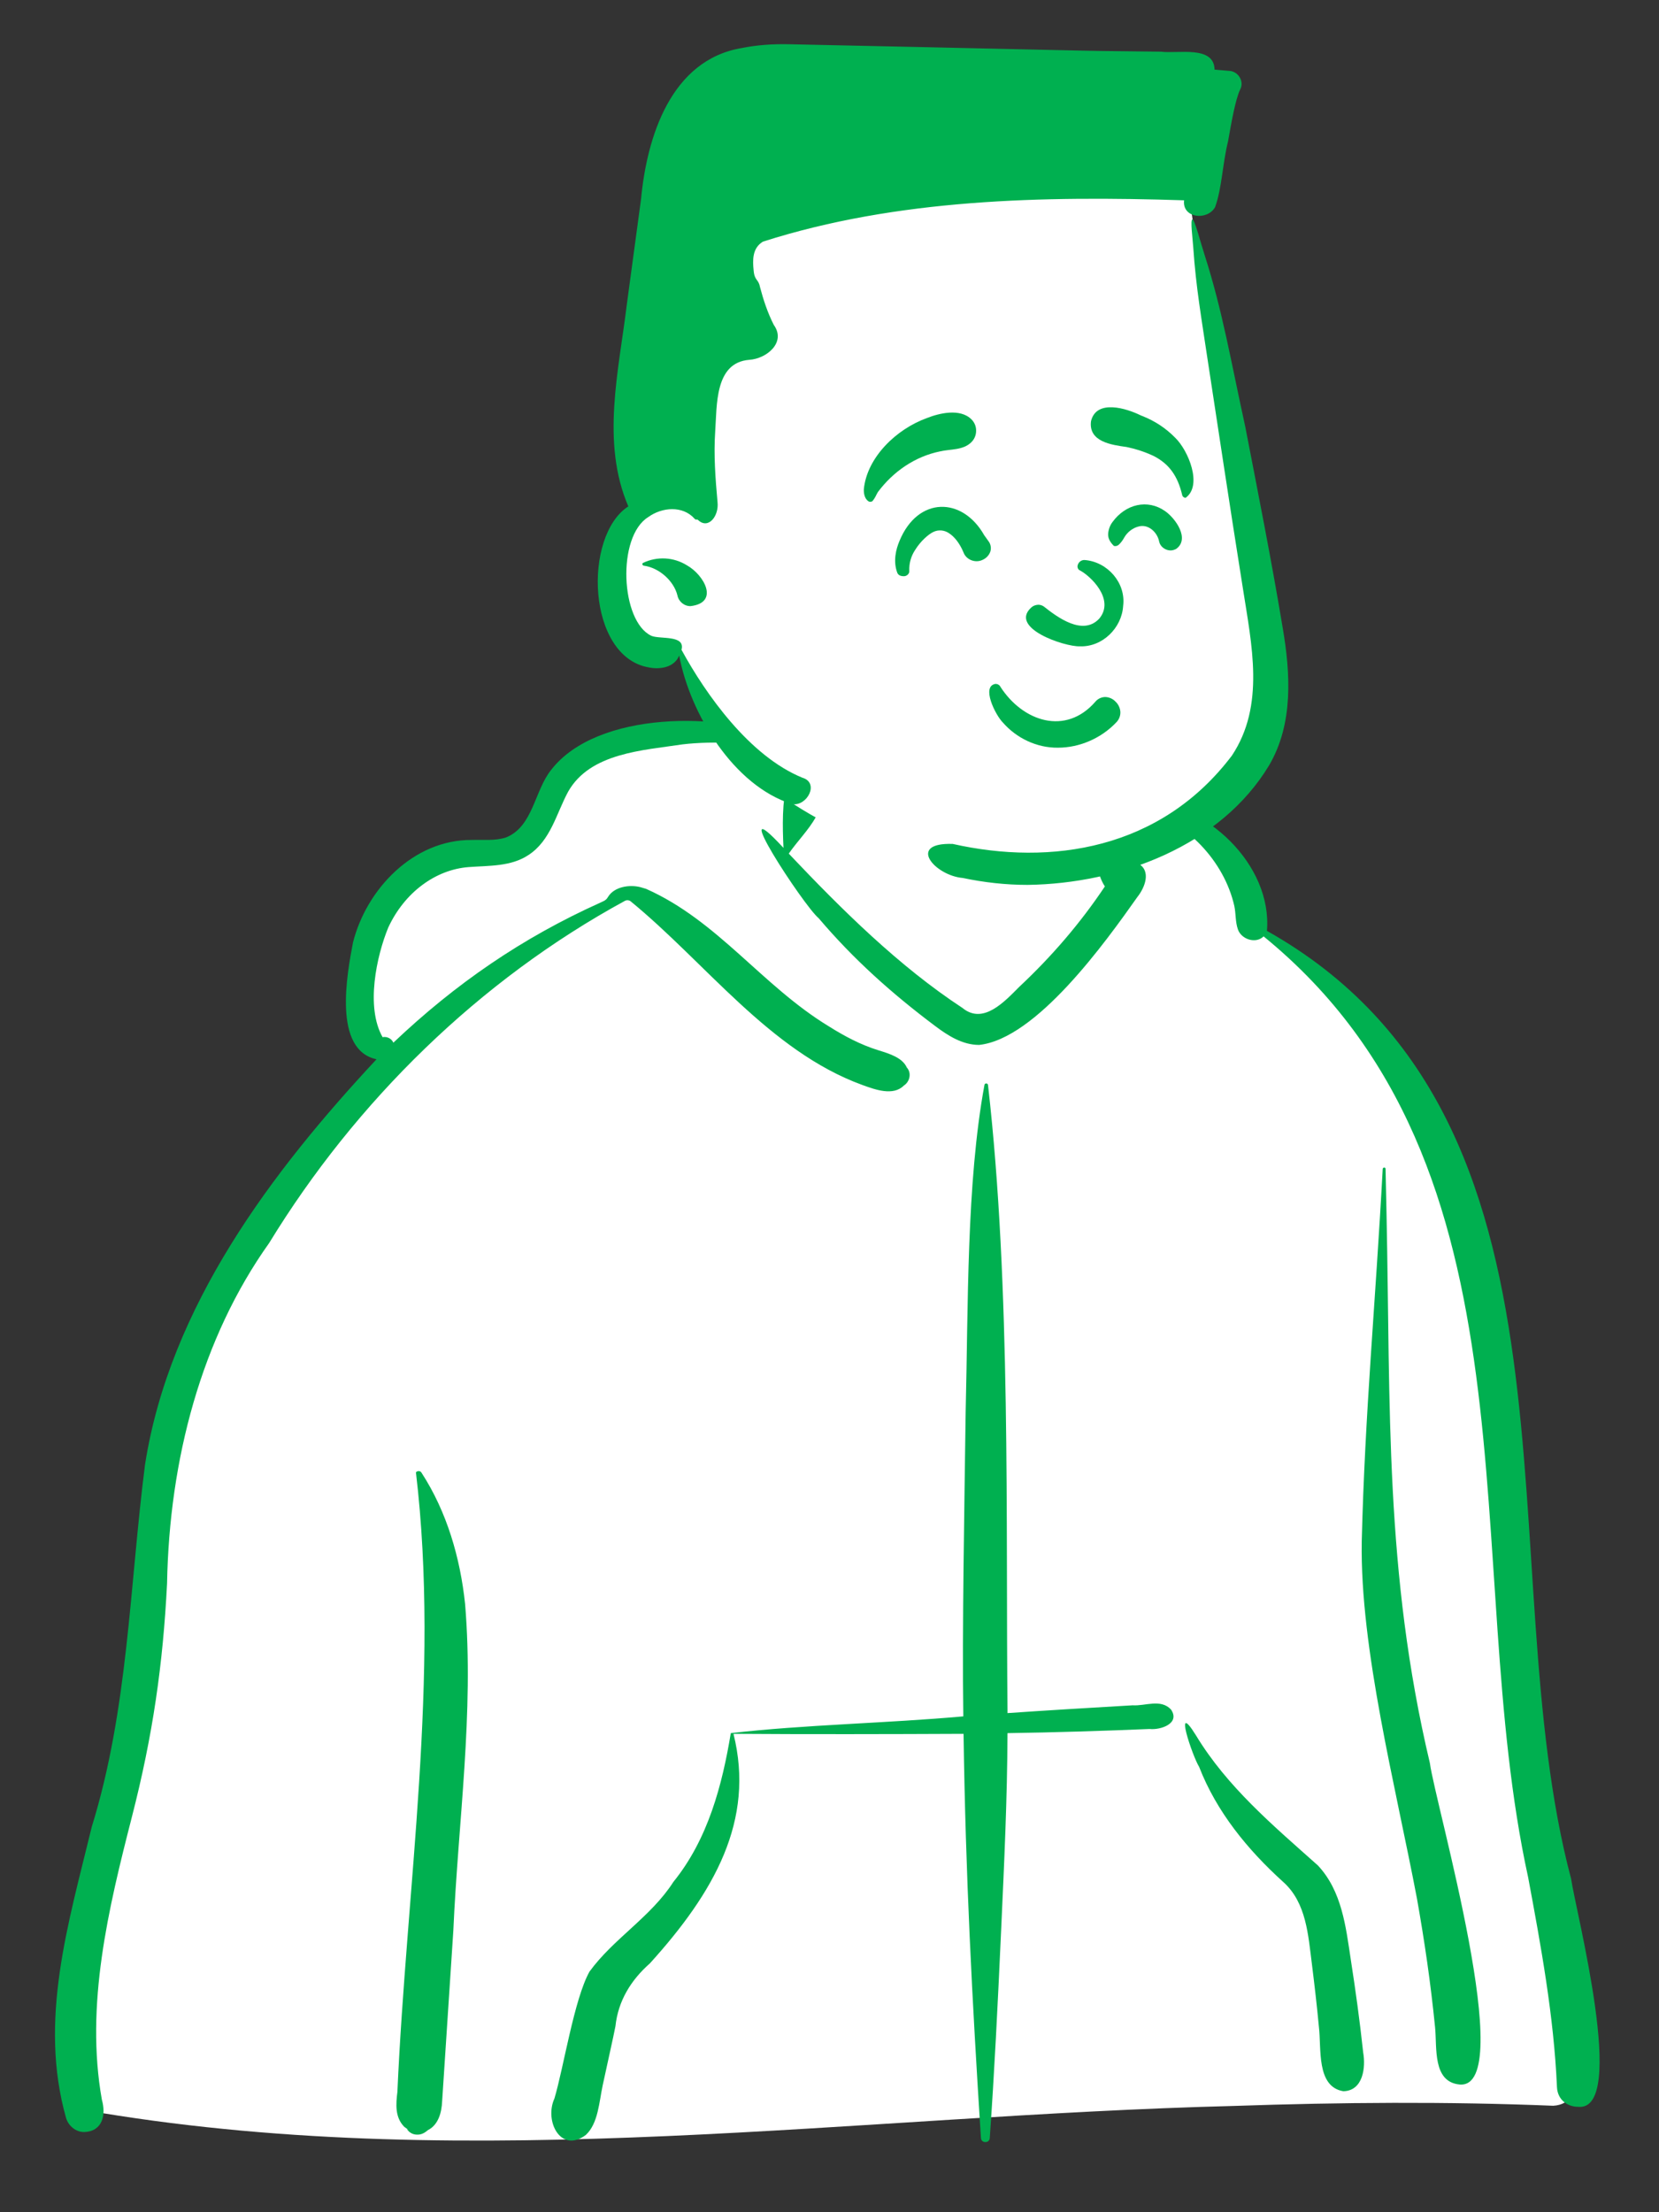
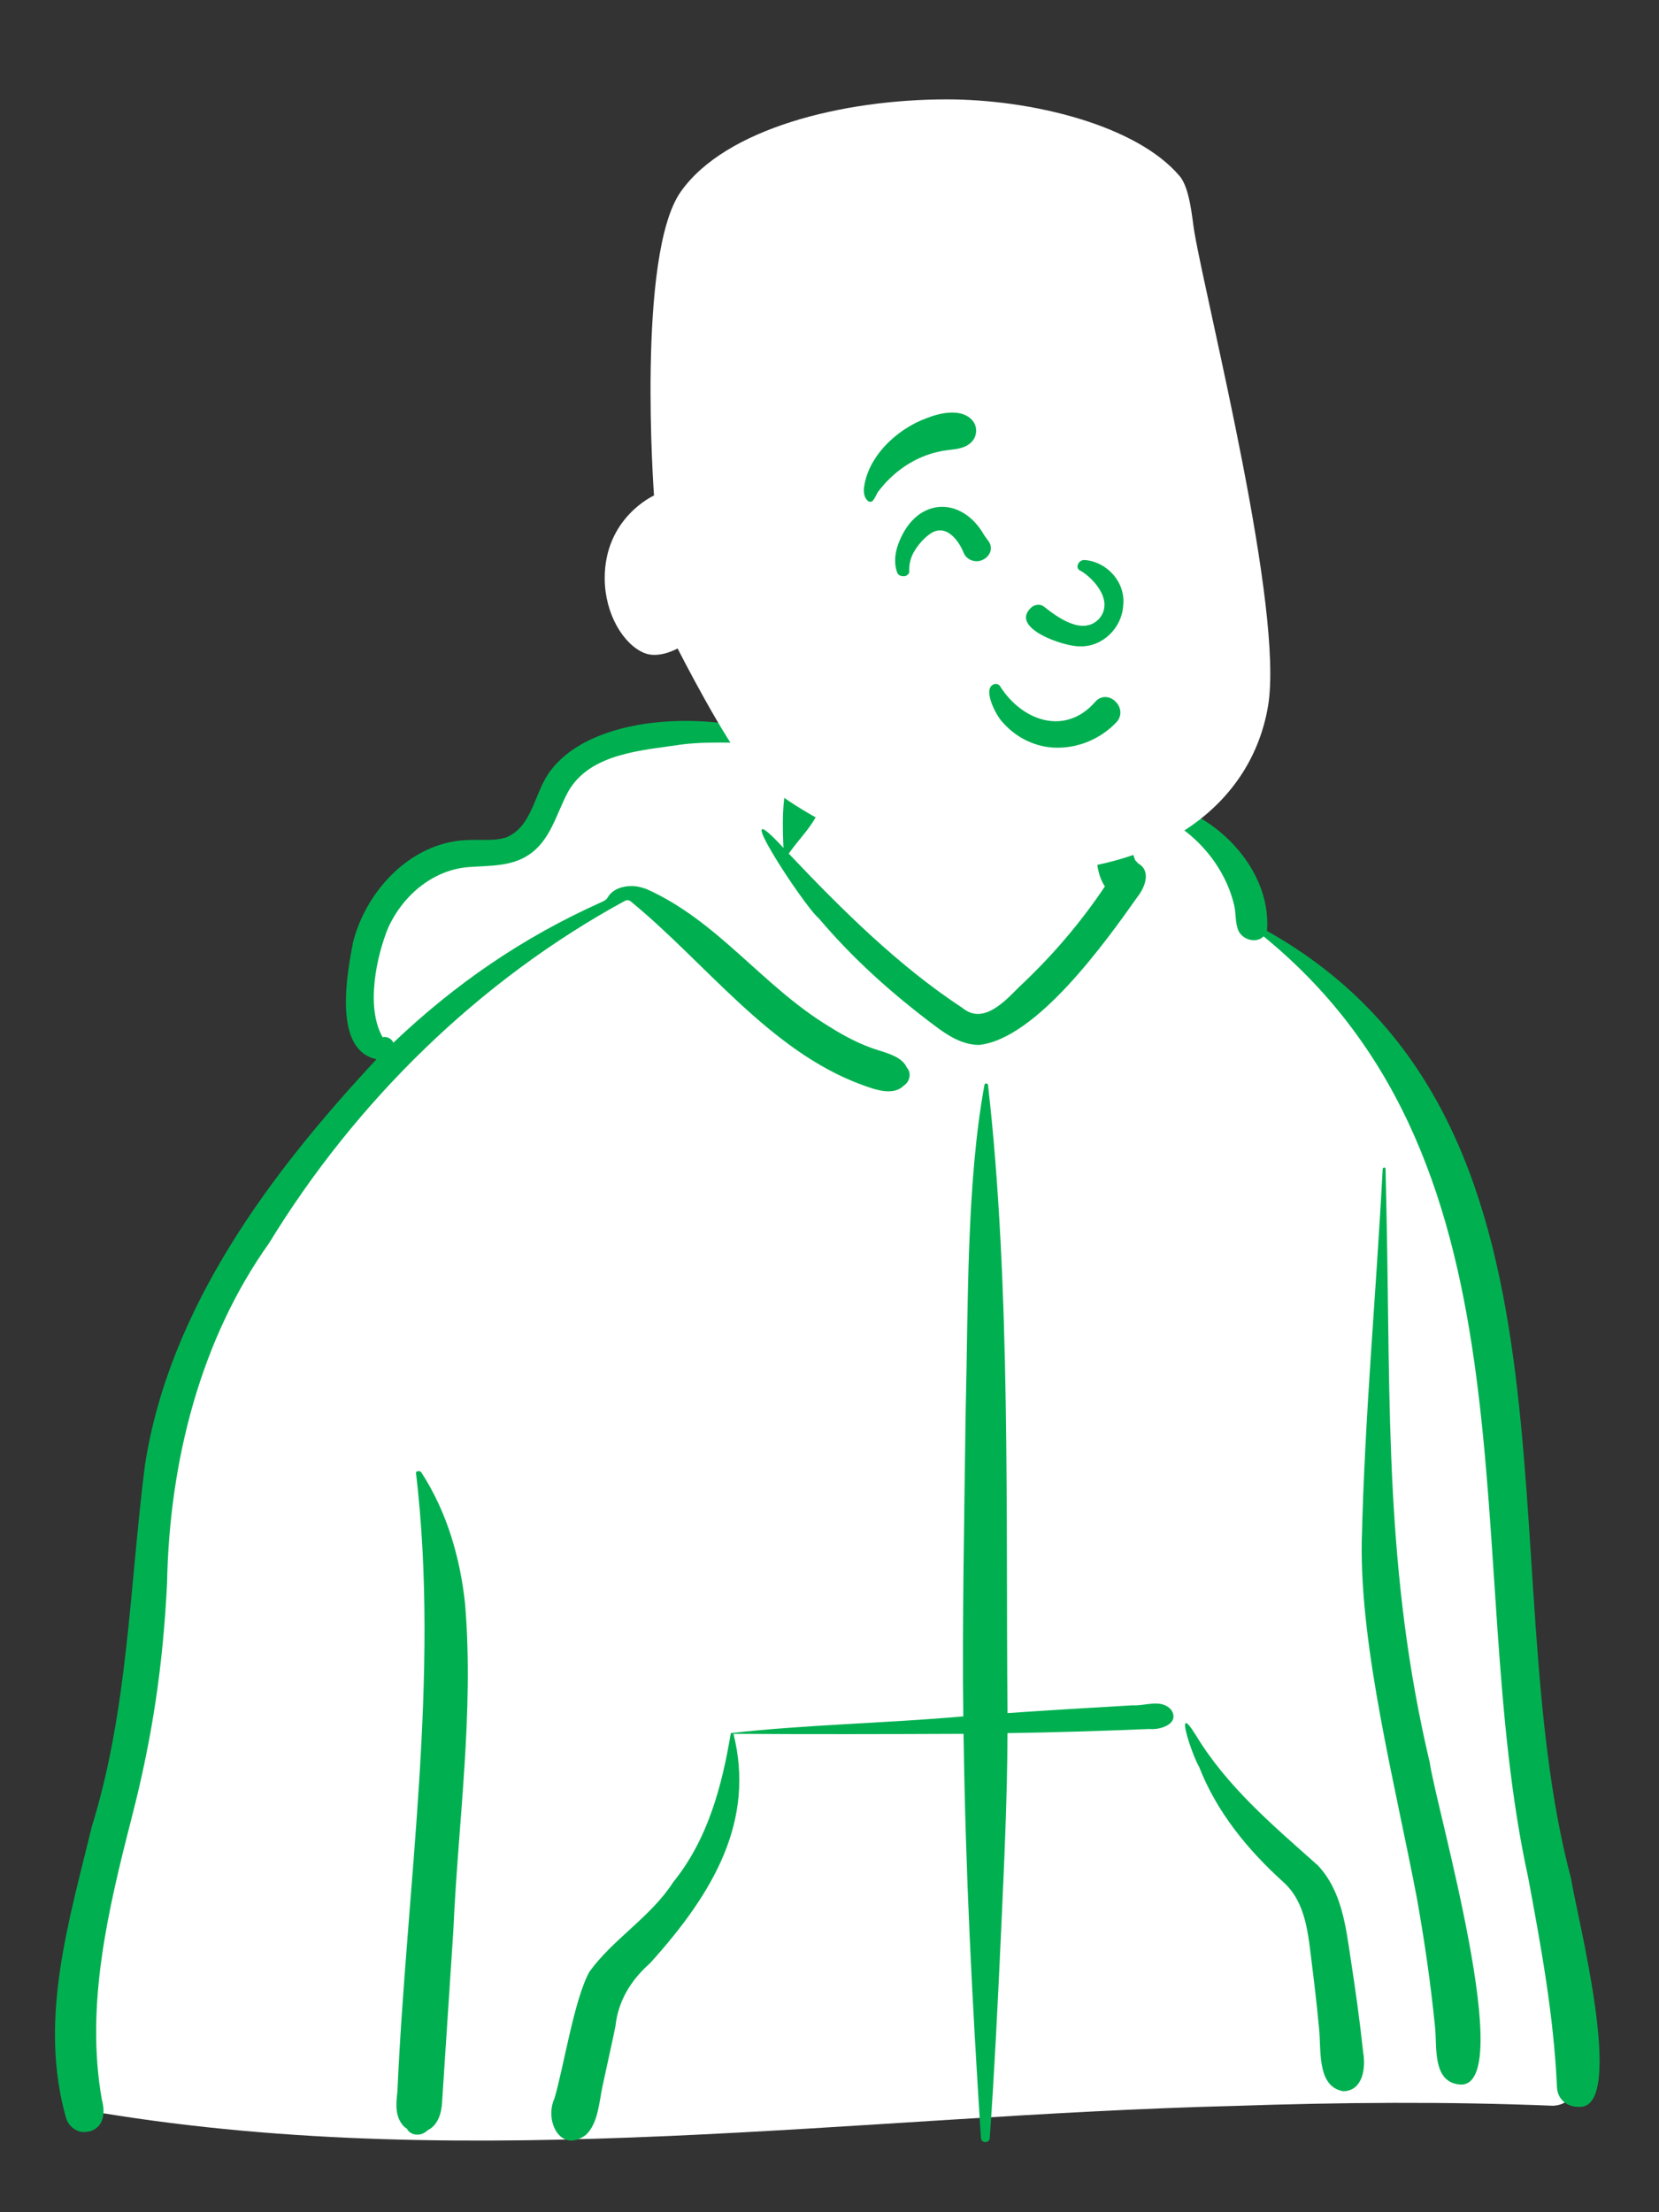
<svg xmlns="http://www.w3.org/2000/svg" width="96" height="128" xml:space="preserve" overflow="hidden">
  <rect width="100%" height="100%" fill="#333333" stroke="none" />
  <g transform="translate(-47 -934)">
    <path d="M-570.895-2324.99C-568.795-2325.09-569.639-2328.76-569.79-2330.11-570.495-2335.87-571.739-2341.05-572.394-2346.21-572.801-2351.03-572.647-2355.21-573.087-2360.02-573.588-2365.69-574.777-2375.98-578.689-2383.06-580.851-2386.98-585.1-2391.83-588.078-2393.17-588.958-2397.03-591.721-2400.23-596.289-2400.33-596.418-2400.33-596.54-2400.54-596.624-2400.64-599.78-2404.33-603.571-2406.89-608.415-2406.36-610.445-2406.27-612.414-2404.12-614.358-2403.71-615.447-2403.56-619.844-2405.97-626.877-2402.78-628.225-2402.09-628.325-2399.7-629.361-2398.45-630.397-2397.18-633.182-2398.04-634.729-2397.08-640.482-2393.66-639.639-2388.66-638.41-2386.46-637.97-2385.68-637.366-2385.58-637.308-2385.53-642.526-2378.27-647.857-2372.95-649.967-2364.08-651.335-2357.49-651.353-2351.22-652.499-2344.59-652.903-2342.3-654.008-2338.88-654.679-2336.65-655.407-2333.73-655.031-2328.63-655.172-2327.08-655.242-2326.03-654.802-2324.57-654.027-2324.57-632.554-2321.01-610.741-2324.42-589.152-2324.98-583.07-2325.2-576.979-2325.24-570.895-2324.99Z" fill="#FFFFFF" transform="matrix(1.011 0 0 1 714.022 3380.77)" />
    <path d="M-614.838-2397.22C-614.838-2396.68-613.868-2395.84-613.164-2394.82-610.868-2391.48-605.553-2386.75-603.457-2387.18-601.631-2387.55-599.541-2390.19-595.849-2394.69-595.849-2394.69-595.355-2395.98-595.533-2397.24-595.711-2398.49-596.409-2400.28-596.409-2400.28-596.443-2400.38-596.364-2400.49-596.258-2400.48-593.628-2400.32-591.231-2398.98-589.541-2397.13-588.391-2395.87-587.898-2394.38-587.55-2392.85-584.418-2391.44-580.375-2387.04-577.898-2381.41-574.828-2374.44-573.806-2365.74-573.273-2360.28-573.273-2360.28-572.696-2350.19-572.289-2345.37-571.635-2340.21-569.37-2329.9-569.37-2329.9-569.196-2328.48-568.81-2325.03-570.868-2324.93-576.952-2325.18-583.043-2325.13-589.127-2324.92-610.716-2324.37-632.528-2320.95-654.002-2324.52-658.548-2325.35-653.017-2341.26-652.64-2343.4-651.494-2350.02-651.429-2357.72-650.061-2364.31-648.032-2372.85-642.775-2378.01-637.73-2384.84-637.392-2385.3-637.77-2385.43-638.059-2385.93-639.134-2387.75-641.032-2393.09-634.623-2397.19-633.229-2398.35-630.425-2396.16-629.432-2398.4-628.503-2400.24-627.92-2402.34-626.571-2403.04-621.038-2405.62-615.417-2403.71-614.328-2403.87-613.697-2403.99-612.853-2404.44-612.799-2404.41-612.744-2404.37-612.896-2403.96-612.896-2403.96-613.506-2401.92-613.918-2400.26-614.131-2398.98-614.247-2398.29-614.838-2397.69-614.838-2397.22Z" fill="#FFFFFF" transform="matrix(1.011 0 0 1 714.022 3380.77)" />
    <path d="M-603.365-2322.83C-603.503-2322.82-603.617-2322.93-603.62-2323.07-604.129-2331.15-604.499-2338.32-604.614-2346.45-608.826-2346.43-613.689-2346.42-617.783-2346.45-616.544-2341.44-618.886-2337.28-622.565-2333.17-623.653-2332.2-624.384-2331-624.539-2329.53-624.604-2329.15-625.179-2326.55-625.267-2326.12-625.471-2325.17-625.523-2323.9-626.236-2323.24-627.676-2322.15-628.62-2324.05-628.031-2325.35L-628.031-2325.35C-627.503-2327.14-626.901-2331.1-626.025-2332.69-624.653-2334.6-622.503-2335.86-621.224-2337.88-619.235-2340.36-618.426-2343.5-617.936-2346.49-613.724-2346.98-609.044-2347.06-604.628-2347.46-604.698-2352.63-604.569-2359.31-604.493-2365.11-604.344-2371.21-604.455-2378.31-603.417-2384-603.397-2384.11-603.227-2384.11-603.214-2383.99-601.889-2372.27-602.208-2358.74-602.097-2347.65-599.791-2347.81-597.337-2347.96-594.94-2348.1-594.213-2348.05-593.336-2348.49-592.743-2347.86-592.193-2347.05-593.331-2346.66-593.971-2346.73-596.577-2346.62-599.42-2346.53-602.099-2346.49-602.111-2342.72-602.29-2338.91-602.462-2335.11-602.663-2330.63-602.851-2326.86-603.113-2323.07-603.114-2322.93-603.227-2322.82-603.365-2322.83ZM-635.876-2323.26C-636.123-2323.25-636.353-2323.38-636.477-2323.59-636.459-2323.58-636.396-2323.54-636.377-2323.53-636.376-2323.53-636.455-2323.59-636.624-2323.71-637.167-2324.26-637.105-2325.03-637.019-2325.73-636.504-2337.55-634.572-2349.77-635.958-2361.58-635.876-2361.68-635.698-2361.68-635.634-2361.55-634.184-2359.29-633.423-2356.63-633.145-2353.97-632.626-2347.66-633.542-2341.37-633.817-2335.07-633.817-2335.07-634.458-2325.19-634.458-2325.19-634.485-2324.56-634.663-2323.83-635.272-2323.52-635.442-2323.37-635.647-2323.25-635.876-2323.26ZM-654.94-2323.41C-655.418-2323.4-655.84-2323.76-655.98-2324.21-657.569-2329.88-655.849-2335.49-654.512-2341.07L-654.512-2341.07C-652.422-2347.89-652.353-2354.99-651.465-2362.02-650.049-2371.2-644.18-2379.01-638.214-2385.48-640.716-2386.02-639.909-2390.39-639.56-2392.24-638.788-2395.33-636.102-2398.19-632.762-2398.17-632.113-2398.19-631.444-2398.11-630.813-2398.31-629.242-2398.94-629.182-2401.03-628.206-2402.24-625.589-2405.64-618.415-2405.63-614.773-2403.97-614.624-2403.9-614.664-2403.75-614.826-2403.74-616.721-2403.73-618.896-2403.92-620.697-2403.7-622.982-2403.35-625.99-2403.21-627.248-2400.96-627.922-2399.7-628.242-2398.14-629.514-2397.3-630.52-2396.62-631.781-2396.69-632.944-2396.6-634.862-2396.45-636.623-2395.11-637.543-2393.1-638.214-2391.45-638.845-2388.5-637.867-2386.76-637.612-2386.81-637.353-2386.68-637.25-2386.44-633.695-2389.85-629.894-2392.5-625.388-2394.55-625.087-2394.68-625.044-2394.74-624.952-2394.89-624.601-2395.46-623.745-2395.6-623.117-2395.44-623.014-2395.41-622.793-2395.34-622.783-2395.34-618.671-2393.49-616.153-2389.74-612.332-2387.39-611.435-2386.82-610.51-2386.32-609.487-2386-608.843-2385.8-608.112-2385.57-607.86-2385-607.578-2384.69-607.689-2384.18-608.03-2383.96-608.64-2383.34-609.67-2383.72-610.427-2384-615.721-2385.96-619.376-2391.07-623.681-2394.63-623.763-2394.69-623.879-2394.7-623.972-2394.66-632.335-2390.06-639.406-2383.04-644.358-2374.85-648.238-2369.34-650.074-2362.33-650.203-2355.14-650.437-2350.47-651.014-2346.37-652.216-2341.64-653.557-2336.35-654.897-2330.76-653.934-2325.28L-653.934-2325.28C-653.691-2324.42-653.88-2323.45-654.94-2323.41ZM-569.446-2324.87C-570.002-2324.87-570.616-2325.23-570.65-2326.02-570.825-2330.09-571.565-2334.17-572.3-2338.15-576.246-2356.39-571.251-2379.25-587.44-2392.59-587.89-2392.14-588.72-2392.42-588.913-2393-589.061-2393.43-589.023-2393.9-589.116-2394.35-589.702-2396.96-591.857-2399.24-594.429-2399.97-595.332-2400.25-595.884-2400.4-594.486-2400.49-590.713-2400.37-586.938-2396.72-587.249-2392.91-568.101-2382.02-574.598-2356.15-569.839-2338.06L-569.839-2338.06C-569.585-2336.23-566.565-2324.56-569.446-2324.87L-569.446-2324.87ZM-582.873-2325.77C-584.439-2326.03-584.124-2328.26-584.275-2329.49-584.386-2330.7-584.527-2331.92-584.675-2333.12-584.888-2334.79-584.987-2336.68-586.318-2337.88-588.353-2339.74-590.134-2341.94-591.131-2344.54-591.514-2345.16-592.626-2348.5-591.317-2346.37-589.523-2343.37-586.877-2341.13-584.328-2338.83-582.956-2337.34-582.736-2335.3-582.446-2333.36-582.178-2331.62-581.935-2329.84-581.742-2328.02-581.588-2327.15-581.742-2325.8-582.873-2325.77L-582.873-2325.77ZM-576.224-2326.16C-577.774-2326.31-577.511-2328.28-577.625-2329.46-577.886-2332.1-578.228-2334.43-578.661-2336.91-579.886-2343.43-581.925-2351.37-581.823-2357.58-581.641-2365.05-581.034-2371.37-580.623-2379.13-580.623-2379.23-580.461-2379.25-580.46-2379.14-580.441-2378.3-580.424-2377.46-580.403-2376.45-580.176-2365.34-580.512-2355.8-577.924-2344.76-577.62-2342.41-572.851-2325.86-576.224-2326.16L-576.224-2326.16ZM-603.722-2386.31C-604.678-2386.31-605.513-2386.85-606.247-2387.41-608.738-2389.3-610.914-2391.27-612.905-2393.64-613.769-2394.36-618.341-2401.46-614.921-2397.71-614.979-2398.99-615.005-2400.33-614.707-2401.58-614.42-2402.67-612.82-2402.81-612.357-2401.77-611.936-2400.97-612.685-2400.17-613.064-2399.5L-613.064-2399.5C-613.493-2398.73-614.117-2398.11-614.619-2397.38-611.566-2394.12-608.31-2390.86-604.677-2388.45-603.488-2387.46-602.266-2388.82-601.416-2389.68-599.568-2391.43-597.934-2393.35-596.525-2395.48-597.331-2396.72-596.891-2398.62-597.029-2400.06-597.013-2403.24-595.541-2398.92-595.208-2398.12L-595.208-2398.12C-595.065-2397.76-594.927-2397.38-594.787-2396.99-594.726-2396.93-594.669-2396.88-594.62-2396.81-593.857-2396.38-594.234-2395.42-594.657-2394.88-596.488-2392.26-600.44-2386.67-603.722-2386.31Z" fill="#00B050" transform="matrix(1.011 0 0 1 714.022 3380.77)" />
    <path d="M-809.551-1467.66C-804.719-1467.66-798.699-1466.18-796.223-1463.22-795.626-1462.51-795.506-1460.72-795.379-1459.97-794.599-1455.44-790.231-1438.12-791.167-1432.54-792.109-1426.95-797.173-1422.94-805.275-1422.94-813.377-1422.94-819.425-1427.35-820.811-1428.87-822.196-1430.39-824.96-1435.89-824.96-1435.89-824.96-1435.89-826.029-1435.27-826.873-1435.63-828.047-1436.12-829.117-1437.86-829.131-1439.92-829.152-1443.46-826.31-1444.74-826.31-1444.74-826.31-1444.74-827.323-1458.7-824.77-1462.33-822.224-1465.97-815.536-1467.66-809.551-1467.66Z" fill="#FFFFFF" transform="matrix(1.011 0 0 1 920.244 2407.41)" />
-     <path d="M-804.93-1422.21C-806.175-1422.21-807.413-1422.35-808.637-1422.61-810.247-1422.75-811.865-1424.67-809.213-1424.58-803.58-1423.3-797.306-1424.25-793.234-1429.69-791.321-1432.6-792.102-1436.1-792.608-1439.39-793.445-1444.71-793.945-1448.14-794.641-1452.72L-794.641-1452.72C-794.957-1454.87-795.295-1456.82-795.443-1459.07-795.478-1459.6-795.626-1460.7-795.492-1460.71-795.365-1460.72-795.014-1459.33-794.796-1458.66-793.769-1455.43-793.27-1452.41-792.468-1448.72-791.736-1444.89-790.97-1441.01-790.33-1437.11-789.88-1434.46-789.704-1431.55-791.096-1429.14-793.881-1424.45-799.669-1422.28-804.93-1422.21ZM-818.391-1426.88C-821.76-1427.93-824.25-1432.13-824.869-1435.48-825.136-1434.8-825.945-1434.66-826.592-1434.79-830.157-1435.39-830.382-1442.41-827.78-1444.11-829.356-1447.82-828.322-1451.96-827.865-1455.8-827.865-1455.8-827.049-1461.91-827.049-1461.91-826.718-1465.46-825.354-1469.94-821.289-1470.63-820.403-1470.81-819.495-1470.87-818.588-1470.85-816.12-1470.8-805.767-1470.57-801.807-1470.48-800.654-1470.45-798.467-1470.44-797.292-1470.42-796.336-1470.29-794.247-1470.8-794.226-1469.38L-793.396-1469.31C-792.869-1469.29-792.517-1468.7-792.756-1468.24-793.037-1467.65-793.262-1466.32-793.452-1465.24-793.776-1463.92-793.804-1462.5-794.198-1461.42-794.641-1460.63-796.09-1460.78-795.97-1461.82-804.065-1462.08-812.392-1461.91-820.072-1459.43-820.684-1459.06-820.67-1458.37-820.607-1457.76-820.557-1457.16-820.332-1457.27-820.248-1456.82-820.051-1456.06-819.805-1455.31-819.453-1454.61-818.729-1453.59-819.875-1452.65-820.86-1452.59-822.843-1452.43-822.702-1449.96-822.808-1448.44-822.899-1447.08-822.794-1445.71-822.674-1444.36-822.583-1443.55-823.202-1442.76-823.785-1443.32-823.863-1443.39-823.905-1443.3-823.982-1443.39-824.658-1444.17-825.853-1444.07-826.641-1443.49-828.448-1442.36-828.223-1437.45-826.458-1436.62-825.959-1436.41-824.503-1436.69-824.735-1435.81-823.342-1433.23-820.846-1429.66-817.815-1428.41-816.837-1428.12-817.533-1426.76-818.391-1426.88ZM-824.215-1438.34C-824.573-1438.33-824.897-1438.6-824.967-1438.95-825.171-1439.8-826.015-1440.56-826.894-1440.68-826.964-1440.68-827.014-1440.8-826.936-1440.84-826.135-1441.23-825.185-1441.18-824.425-1440.7-823.448-1440.15-822.548-1438.54-824.215-1438.34Z" fill="#00B050" transform="matrix(1.011 0 0 1 920.244 2407.41)" />
    <path d="M57.032-828.118C55.831-828.104 54.665-828.666 53.883-829.574 53.453-830.01 52.63-831.684 53.464-831.81 53.58-831.81 53.695-831.747 53.743-831.641 55.032-829.623 57.48-828.807 59.175-830.776 59.311-830.945 59.516-831.044 59.734-831.051L59.739-831.051C59.963-831.044 60.177-830.952 60.332-830.783 60.496-830.629 60.595-830.411 60.609-830.186 60.617-829.96 60.534-829.75 60.379-829.588 59.526-828.673 58.288-828.118 57.032-828.118Z" fill="#00B050" transform="matrix(1.011 0 0 1 50.556 1805.38)" />
    <path d="M58.288-833.983C57.406-833.955 54.226-835.038 55.506-836.227 55.617-836.332 55.762-836.382 55.911-836.389 56.023-836.389 56.132-836.353 56.224-836.29 57.005-835.664 58.462-834.567 59.401-835.587 60.317-836.698 58.887-838.084 58.248-838.4 58.16-838.477 58.131-838.597 58.176-838.709 58.23-838.871 58.386-838.984 58.56-838.977 59.877-838.878 60.934-837.648 60.768-836.325 60.694-835.052 59.587-833.934 58.288-833.983Z" fill="#00B050" transform="matrix(1.011 0 0 1 50.556 1805.38)" />
    <path d="M48.19-838.041C48.141-838.041 48.091-838.048 48.044-838.062 47.954-838.084 47.879-838.147 47.843-838.231 47.588-838.913 47.769-839.61 47.966-840.081 49.021-842.669 51.571-842.641 52.816-840.411 52.892-840.306 52.97-840.193 53.05-840.081 53.19-839.905 53.233-839.666 53.163-839.455 53.084-839.237 52.917-839.068 52.703-838.977 52.294-838.787 51.774-838.998 51.626-839.427 51.42-839.926 51.118-840.327 50.795-840.531 50.532-840.714 50.191-840.742 49.904-840.601 49.633-840.475 49.177-840.074 48.867-839.568 48.629-839.209 48.51-838.787 48.527-838.358 48.547-838.196 48.403-838.055 48.245-838.041 48.228-838.041 48.209-838.041 48.19-838.041Z" fill="#00B050" transform="matrix(1.011 0 0 1 50.556 1805.38)" />
-     <path d="M63.482-839.532C63.188-839.532 62.892-839.743 62.83-840.039 62.737-840.545 62.264-841.037 61.715-840.932 61.335-840.854 61.008-840.601 60.822-840.264L60.818-840.257C60.737-840.109 60.634-839.968 60.512-839.856 60.437-839.793 60.331-839.764 60.237-839.793 59.936-840.095 59.903-840.313 59.91-840.503 59.929-840.742 60.011-840.974 60.15-841.164 60.904-842.219 62.167-842.521 63.172-841.804 63.771-841.382 64.601-840.193 63.799-839.617 63.703-839.568 63.594-839.532 63.482-839.532Z" fill="#00B050" transform="matrix(1.011 0 0 1 50.556 1805.38)" />
-     <path d="M46.287-842.345C46.279-842.345 46.271-842.345 46.264-842.345 46.223-842.353 46.184-842.374 46.153-842.402 45.996-842.535 45.919-842.76 45.925-843.063 46.098-844.906 47.776-846.551 49.535-847.191 50.219-847.466 51.434-847.775 52.087-847.114 52.261-846.938 52.356-846.706 52.352-846.46 52.355-846.214 52.259-845.975 52.085-845.799 51.614-845.32 50.901-845.405 50.296-845.264 48.853-844.969 47.609-844.097 46.734-842.915 46.655-842.789 46.59-842.62 46.509-842.507 46.449-842.409 46.417-842.381 46.392-842.367 46.36-842.353 46.323-842.345 46.287-842.345L46.287-842.345Z" fill="#00B050" transform="matrix(1.011 0 0 1 50.556 1805.38)" />
-     <path d="M64.345-842.578C64.254-842.578 64.167-842.641 64.148-842.732 63.892-843.851 63.384-844.554 62.498-845.004 62.008-845.236 61.491-845.405 60.961-845.517 60.103-845.637 58.777-845.82 58.928-847.008 59.232-848.302 60.969-847.747 61.759-847.353L61.761-847.353C61.801-847.332 61.841-847.318 61.88-847.304 62.583-847.022 63.219-846.6 63.747-846.052 64.499-845.32 65.326-843.288 64.345-842.578L64.345-842.578Z" fill="#00B050" transform="matrix(1.011 0 0 1 50.556 1805.38)" />
+     <path d="M46.287-842.345C46.279-842.345 46.271-842.345 46.264-842.345 46.223-842.353 46.184-842.374 46.153-842.402 45.996-842.535 45.919-842.76 45.925-843.063 46.098-844.906 47.776-846.551 49.535-847.191 50.219-847.466 51.434-847.775 52.087-847.114 52.261-846.938 52.356-846.706 52.352-846.46 52.355-846.214 52.259-845.975 52.085-845.799 51.614-845.32 50.901-845.405 50.296-845.264 48.853-844.969 47.609-844.097 46.734-842.915 46.655-842.789 46.59-842.62 46.509-842.507 46.449-842.409 46.417-842.381 46.392-842.367 46.36-842.353 46.323-842.345 46.287-842.345L46.287-842.345" fill="#00B050" transform="matrix(1.011 0 0 1 50.556 1805.38)" />
  </g>
</svg>